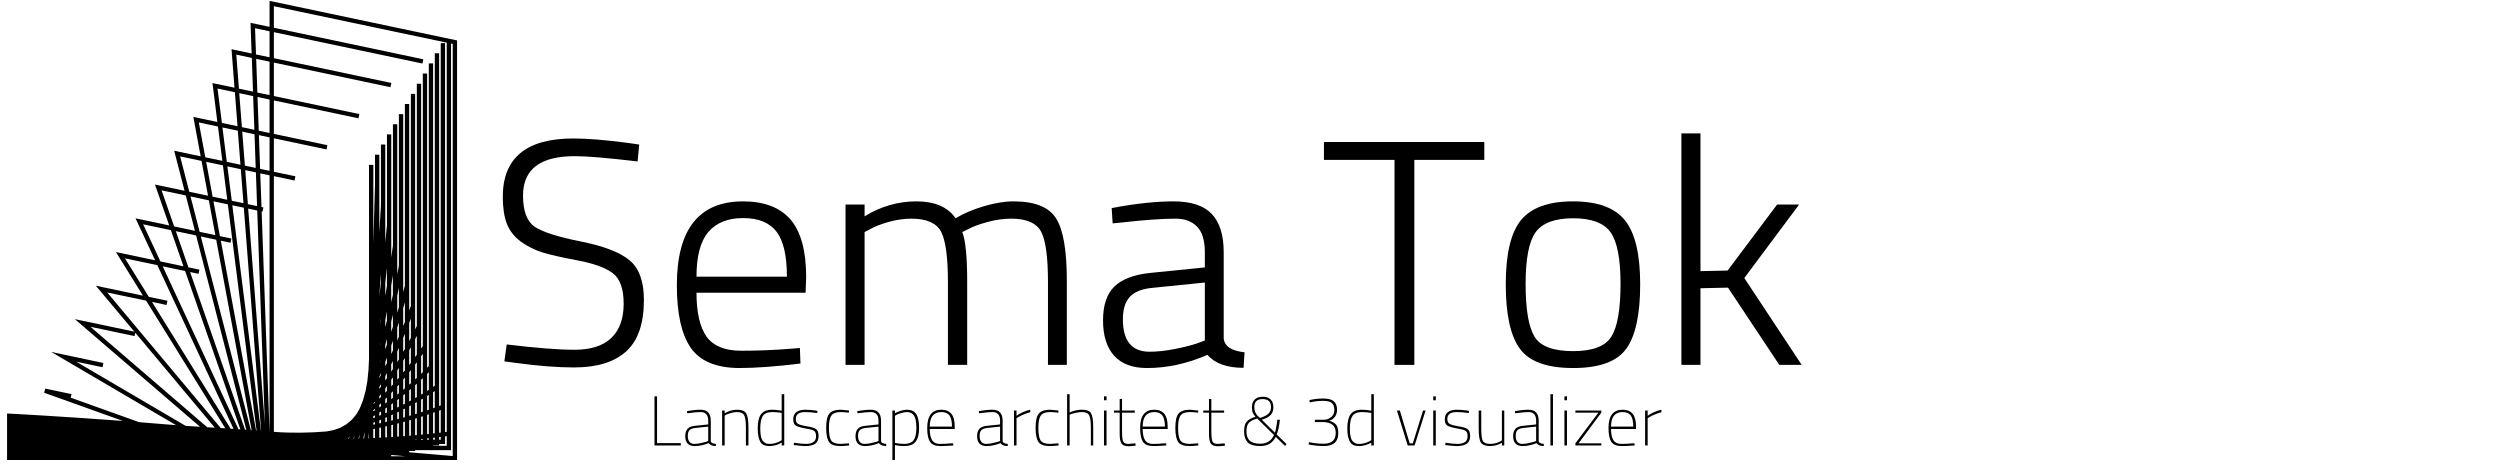
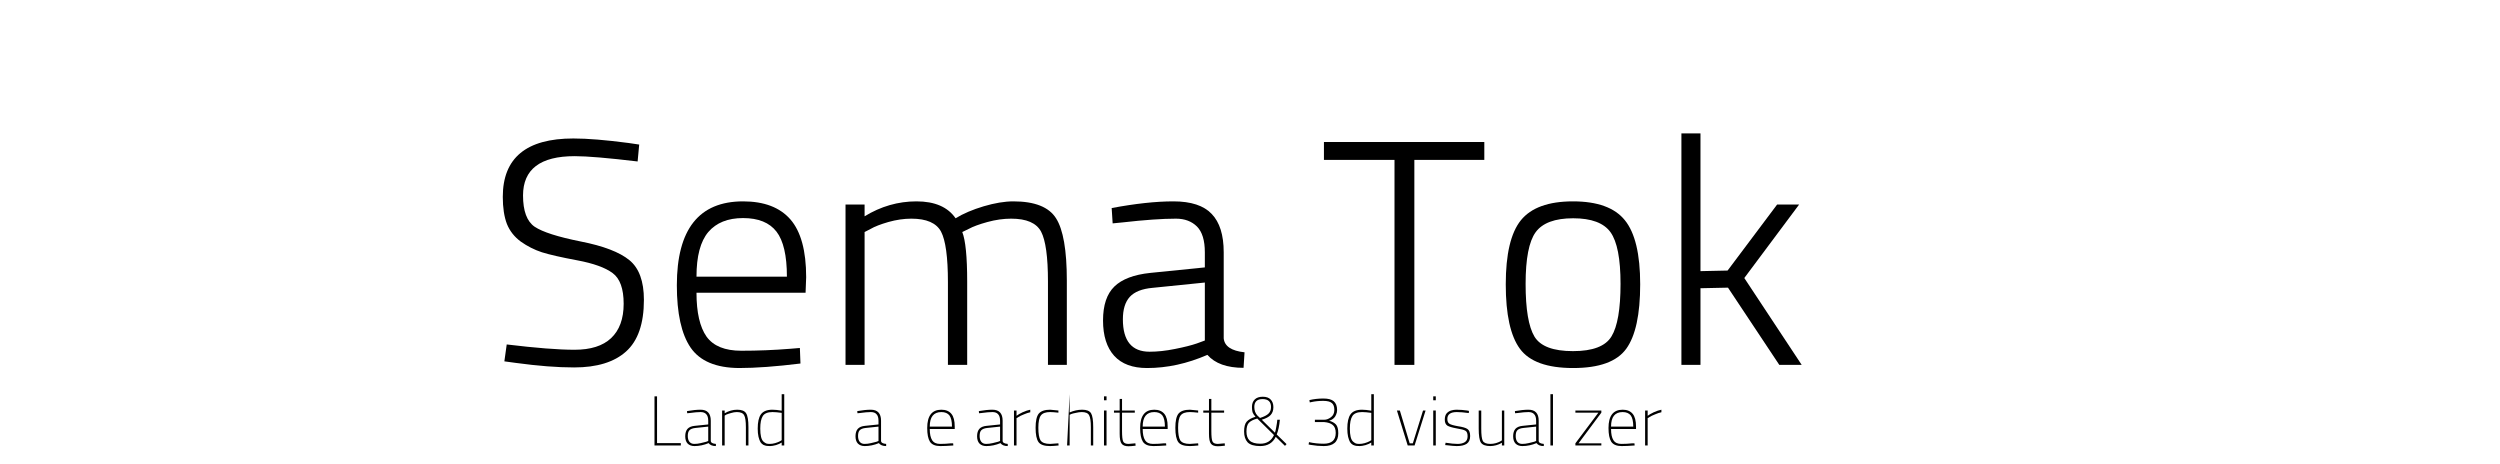
<svg xmlns="http://www.w3.org/2000/svg" width="264" viewBox="0 0 198.75 36.75" height="49" preserveAspectRatio="xMidYMid meet">
  <defs>
    <g />
    <clipPath id="25d075b5e4">
-       <path d="M 0.547 0 L 36.348 0 L 36.348 36.5 L 0.547 36.5 Z M 0.547 0 " clip-rule="nonzero" />
-     </clipPath>
+       </clipPath>
    <clipPath id="3ee9ae0372">
      <path d="M 70 32 L 74 32 L 74 36.5 L 70 36.5 Z M 70 32 " clip-rule="nonzero" />
    </clipPath>
  </defs>
  <g fill="#000000" fill-opacity="1">
    <g transform="translate(38.675, 28.939)">
      <g>
        <path d="M 7.016 -16.594 C 4.273 -16.594 2.906 -15.551 2.906 -13.469 C 2.906 -12.238 3.211 -11.41 3.828 -10.984 C 4.453 -10.566 5.672 -10.176 7.484 -9.812 C 9.297 -9.457 10.586 -8.961 11.359 -8.328 C 12.129 -7.703 12.516 -6.648 12.516 -5.172 C 12.516 -3.273 12.039 -1.906 11.094 -1.062 C 10.156 -0.219 8.781 0.203 6.969 0.203 C 5.633 0.203 4.094 0.082 2.344 -0.156 L 1.422 -0.281 L 1.609 -1.625 C 3.93 -1.344 5.727 -1.203 7 -1.203 C 8.281 -1.203 9.25 -1.508 9.906 -2.125 C 10.57 -2.75 10.906 -3.66 10.906 -4.859 C 10.906 -6.055 10.613 -6.867 10.031 -7.297 C 9.445 -7.734 8.508 -8.07 7.219 -8.312 C 5.938 -8.551 5 -8.766 4.406 -8.953 C 3.812 -9.148 3.254 -9.43 2.734 -9.797 C 2.223 -10.172 1.852 -10.641 1.625 -11.203 C 1.406 -11.773 1.297 -12.492 1.297 -13.359 C 1.297 -16.453 3.164 -18 6.906 -18 C 8.031 -18 9.492 -17.879 11.297 -17.641 L 12.141 -17.516 L 12.016 -16.172 C 9.66 -16.453 7.992 -16.594 7.016 -16.594 Z M 7.016 -16.594 " />
      </g>
    </g>
  </g>
  <g fill="#000000" fill-opacity="1">
    <g transform="translate(52.465, 28.939)">
      <g>
        <path d="M 10.359 -1.281 L 11.125 -1.344 L 11.172 -0.109 C 9.242 0.129 7.617 0.25 6.297 0.25 C 4.461 0.238 3.176 -0.301 2.438 -1.375 C 1.707 -2.445 1.344 -4.098 1.344 -6.328 C 1.344 -10.773 3.098 -13 6.609 -13 C 8.285 -13 9.539 -12.52 10.375 -11.562 C 11.207 -10.602 11.625 -9.07 11.625 -6.969 L 11.578 -5.734 L 2.906 -5.734 C 2.906 -4.172 3.172 -3.008 3.703 -2.25 C 4.242 -1.5 5.164 -1.125 6.469 -1.125 C 7.77 -1.125 9.066 -1.176 10.359 -1.281 Z M 2.906 -7.016 L 10.094 -7.016 C 10.094 -8.691 9.816 -9.883 9.266 -10.594 C 8.711 -11.312 7.828 -11.672 6.609 -11.672 C 5.398 -11.672 4.477 -11.301 3.844 -10.562 C 3.219 -9.82 2.906 -8.641 2.906 -7.016 Z M 2.906 -7.016 " />
      </g>
    </g>
  </g>
  <g fill="#000000" fill-opacity="1">
    <g transform="translate(65.313, 28.939)">
      <g>
        <path d="M 3.422 0 L 1.906 0 L 1.906 -12.75 L 3.422 -12.75 L 3.422 -11.812 C 4.711 -12.602 6.086 -13 7.547 -13 C 9.004 -13 10.039 -12.551 10.656 -11.656 C 11.27 -12.031 12.016 -12.348 12.891 -12.609 C 13.766 -12.867 14.551 -13 15.25 -13 C 16.945 -13 18.078 -12.551 18.641 -11.656 C 19.211 -10.77 19.5 -9.117 19.5 -6.703 L 19.5 0 L 18 0 L 18 -6.625 C 18 -8.582 17.816 -9.906 17.453 -10.594 C 17.086 -11.281 16.297 -11.625 15.078 -11.625 C 14.461 -11.625 13.832 -11.535 13.188 -11.359 C 12.539 -11.18 12.047 -11 11.703 -10.812 L 11.188 -10.562 C 11.445 -9.914 11.578 -8.602 11.578 -6.625 L 11.578 0 L 10.047 0 L 10.047 -6.578 C 10.047 -8.566 9.863 -9.906 9.5 -10.594 C 9.133 -11.281 8.348 -11.625 7.141 -11.625 C 6.547 -11.625 5.938 -11.535 5.312 -11.359 C 4.695 -11.18 4.227 -11 3.906 -10.812 L 3.422 -10.562 Z M 3.422 0 " />
      </g>
    </g>
  </g>
  <g fill="#000000" fill-opacity="1">
    <g transform="translate(86.597, 28.939)">
      <g>
        <path d="M 10.688 -8.953 L 10.688 -2.109 C 10.75 -1.484 11.301 -1.113 12.344 -1 L 12.266 0.234 C 10.953 0.234 9.992 -0.109 9.391 -0.797 C 7.785 -0.098 6.188 0.25 4.594 0.25 C 3.445 0.25 2.578 -0.07 1.984 -0.719 C 1.391 -1.375 1.094 -2.312 1.094 -3.531 C 1.094 -4.75 1.395 -5.648 2 -6.234 C 2.602 -6.816 3.551 -7.176 4.844 -7.312 L 9.188 -7.75 L 9.188 -8.953 C 9.188 -9.898 8.977 -10.582 8.562 -11 C 8.145 -11.414 7.586 -11.625 6.891 -11.625 C 5.797 -11.625 4.383 -11.523 2.656 -11.328 L 1.859 -11.25 L 1.781 -12.469 C 3.656 -12.82 5.289 -13 6.688 -13 C 8.094 -13 9.109 -12.664 9.734 -12 C 10.367 -11.344 10.688 -10.328 10.688 -8.953 Z M 2.672 -3.625 C 2.672 -1.906 3.379 -1.047 4.797 -1.047 C 5.41 -1.047 6.082 -1.117 6.812 -1.266 C 7.539 -1.41 8.117 -1.555 8.547 -1.703 L 9.188 -1.938 L 9.188 -6.547 L 5.031 -6.125 C 4.195 -6.051 3.594 -5.812 3.219 -5.406 C 2.852 -5 2.672 -4.406 2.672 -3.625 Z M 2.672 -3.625 " />
      </g>
    </g>
  </g>
  <g fill="#000000" fill-opacity="1">
    <g transform="translate(99.317, 28.939)">
      <g />
    </g>
  </g>
  <g fill="#000000" fill-opacity="1">
    <g transform="translate(104.925, 28.939)">
      <g>
        <path d="M 0.328 -16.297 L 0.328 -17.719 L 13.078 -17.719 L 13.078 -16.297 L 7.516 -16.297 L 7.516 0 L 5.938 0 L 5.938 -16.297 Z M 0.328 -16.297 " />
      </g>
    </g>
  </g>
  <g fill="#000000" fill-opacity="1">
    <g transform="translate(118.333, 28.939)">
      <g>
        <path d="M 1.375 -6.406 C 1.375 -8.801 1.773 -10.5 2.578 -11.5 C 3.391 -12.5 4.77 -13 6.719 -13 C 8.664 -13 10.039 -12.5 10.844 -11.5 C 11.656 -10.5 12.062 -8.801 12.062 -6.406 C 12.062 -4.008 11.691 -2.301 10.953 -1.281 C 10.211 -0.258 8.805 0.25 6.734 0.25 C 4.66 0.25 3.25 -0.258 2.5 -1.281 C 1.75 -2.301 1.375 -4.008 1.375 -6.406 Z M 2.953 -6.438 C 2.953 -4.426 3.188 -3.031 3.656 -2.25 C 4.125 -1.477 5.145 -1.094 6.719 -1.094 C 8.289 -1.094 9.312 -1.484 9.781 -2.266 C 10.258 -3.047 10.5 -4.438 10.5 -6.438 C 10.5 -8.438 10.234 -9.805 9.703 -10.547 C 9.172 -11.285 8.18 -11.656 6.734 -11.656 C 5.285 -11.656 4.289 -11.285 3.75 -10.547 C 3.219 -9.816 2.953 -8.445 2.953 -6.438 Z M 2.953 -6.438 " />
      </g>
    </g>
  </g>
  <g fill="#000000" fill-opacity="1">
    <g transform="translate(131.766, 28.939)">
      <g>
        <path d="M 3.422 0 L 1.906 0 L 1.906 -18.406 L 3.422 -18.406 L 3.422 -7.453 L 5.578 -7.5 L 9.516 -12.75 L 11.266 -12.75 L 6.906 -6.906 L 11.469 0 L 9.688 0 L 5.609 -6.141 L 3.422 -6.094 Z M 3.422 0 " />
      </g>
    </g>
  </g>
  <g clip-path="url(#25d075b5e4)">
    <path fill="#000000" d="M 21.43 0 L 21.43 2.066 L 19.918 1.746 L 20.004 4.184 L 18.406 3.844 L 18.641 6.902 L 16.891 6.535 L 17.281 9.629 L 15.371 9.227 L 15.953 12.359 L 13.848 11.914 L 14.672 15.098 L 12.32 14.602 L 13.453 17.852 L 10.777 17.289 L 12.332 20.625 L 9.219 19.969 L 11.363 23.434 L 7.621 22.645 L 10.68 26.297 L 5.949 25.301 L 15.902 33.859 C 15.508 33.832 15.125 33.809 14.758 33.785 L 6.059 28.684 L 8.148 29.125 L 8.219 28.789 L 4.074 27.91 L 13.996 33.73 C 13.551 33.699 13.137 33.664 12.773 33.633 C 12.219 33.586 11.645 33.539 11.059 33.492 L 5.625 31.547 L 5.684 31.262 L 3.602 30.824 L 3.508 31.152 L 9.77 33.395 C 5.27 33.055 0.723 32.805 0.562 32.805 L 0.562 36.547 L 36.336 36.547 L 36.336 3.145 Z M 35.992 36.188 C 35.5 36.148 34.266 36.039 32.531 35.887 L 32.531 35.781 L 33.004 35.781 L 33.004 35.715 L 35.859 35.715 L 35.859 3.395 L 35.992 3.422 Z M 14.98 21.184 L 13.98 18.309 L 15.59 18.648 L 19.582 34.094 C 19.547 34.094 19.516 34.09 19.48 34.09 L 15.113 21.559 L 15.781 21.699 L 15.855 21.367 Z M 21.43 7.844 L 21.43 10.504 L 20.57 10.32 L 20.473 7.641 Z M 20.461 7.289 L 20.367 4.609 L 21.43 4.832 L 21.43 7.492 Z M 30.285 22.398 C 30.242 22.762 30.199 23.137 30.152 23.52 L 30.152 23.492 C 30.199 22.875 30.242 22.273 30.285 21.691 Z M 30.758 22.66 C 30.715 22.922 30.672 23.188 30.629 23.457 L 30.629 22.418 C 30.676 22.008 30.719 21.617 30.758 21.242 Z M 31.234 23.375 C 31.191 23.566 31.148 23.762 31.102 23.961 L 31.102 22.637 C 31.148 22.348 31.195 22.07 31.234 21.812 Z M 31.711 24.355 C 31.672 24.496 31.625 24.645 31.582 24.797 L 31.582 23.426 C 31.625 23.207 31.672 23.004 31.711 22.812 Z M 32.188 25.527 C 32.145 25.633 32.102 25.742 32.055 25.859 L 32.055 24.422 C 32.102 24.258 32.145 24.109 32.188 23.965 Z M 32.664 26.797 C 32.621 26.879 32.578 26.961 32.531 27.047 L 32.531 25.605 C 32.578 25.484 32.621 25.367 32.664 25.262 Z M 33.137 28.133 C 33.098 28.191 33.051 28.254 33.004 28.316 L 33.004 26.891 C 33.055 26.801 33.098 26.715 33.137 26.633 Z M 34.09 30.922 C 34.047 30.949 34.004 30.977 33.957 31.008 L 33.957 29.656 C 34.004 29.609 34.047 29.562 34.09 29.523 Z M 34.562 32.34 C 34.52 32.355 34.48 32.371 34.43 32.387 L 34.43 31.105 C 34.48 31.074 34.523 31.043 34.562 31.016 Z M 35.039 34.32 C 35 34.324 34.953 34.332 34.91 34.336 L 34.91 32.578 C 34.957 32.559 35 32.543 35.039 32.527 Z M 20.449 16.668 L 21.055 33.605 L 19.73 16.516 Z M 19.707 16.16 L 19.496 13.457 L 20.344 13.633 L 20.438 16.316 Z M 28.496 34.797 C 28.535 34.691 28.578 34.574 28.617 34.445 C 28.59 34.574 28.566 34.691 28.543 34.797 C 28.531 34.797 28.512 34.797 28.496 34.797 Z M 28.129 34.809 C 28.117 34.809 28.105 34.809 28.09 34.812 C 28.133 34.73 28.176 34.645 28.223 34.555 C 28.191 34.645 28.16 34.73 28.129 34.809 Z M 28.887 34.785 C 28.922 34.613 28.961 34.426 29 34.223 C 28.98 34.426 28.965 34.613 28.949 34.785 C 28.926 34.785 28.906 34.785 28.887 34.785 Z M 27.711 34.82 C 27.695 34.82 27.68 34.82 27.664 34.82 C 27.719 34.75 27.777 34.672 27.832 34.594 C 27.789 34.672 27.75 34.746 27.711 34.82 Z M 29.289 34.77 C 29.305 34.629 29.316 34.477 29.332 34.309 L 29.332 34.77 C 29.32 34.77 29.305 34.77 29.289 34.77 Z M 27.242 34.828 C 27.238 34.828 27.234 34.828 27.234 34.828 C 27.246 34.812 27.262 34.801 27.277 34.789 C 27.266 34.801 27.254 34.812 27.242 34.828 Z M 30.152 34.73 L 30.152 33.945 C 30.195 33.934 30.238 33.926 30.285 33.918 L 30.285 34.723 C 30.242 34.727 30.195 34.73 30.152 34.73 Z M 29.809 34.746 C 29.766 34.75 29.723 34.75 29.676 34.754 L 29.676 34.043 C 29.723 34.035 29.766 34.027 29.809 34.016 Z M 29.676 33.695 L 29.676 33.539 C 29.723 33.523 29.766 33.504 29.809 33.488 L 29.809 33.668 C 29.766 33.676 29.723 33.688 29.676 33.695 Z M 31.105 34.676 L 31.105 33.727 C 31.148 33.719 31.191 33.707 31.238 33.695 L 31.238 34.668 C 31.191 34.668 31.148 34.672 31.105 34.676 Z M 30.758 34.695 C 30.715 34.699 30.672 34.703 30.629 34.707 L 30.629 33.84 C 30.672 33.828 30.715 33.82 30.758 33.809 Z M 30.629 33.488 L 30.629 33.152 C 30.672 33.133 30.715 33.113 30.758 33.094 L 30.758 33.461 C 30.715 33.469 30.672 33.48 30.629 33.488 Z M 30.285 33.566 C 30.242 33.578 30.195 33.586 30.152 33.594 L 30.152 33.352 C 30.195 33.332 30.238 33.316 30.285 33.297 Z M 30.152 32.98 L 30.152 32.727 C 30.195 32.703 30.242 32.672 30.285 32.645 L 30.285 32.926 C 30.242 32.945 30.195 32.965 30.152 32.98 Z M 29.809 33.121 C 29.766 33.141 29.723 33.156 29.676 33.172 L 29.676 33.023 C 29.723 33 29.766 32.973 29.809 32.945 Z M 29.676 32.625 L 29.676 32.543 C 29.723 32.504 29.766 32.465 29.809 32.426 L 29.809 32.547 C 29.766 32.574 29.723 32.598 29.676 32.625 Z M 32.531 34.57 L 32.531 33.352 C 32.574 33.34 32.617 33.328 32.664 33.316 L 32.664 34.562 C 32.617 34.562 32.574 34.566 32.531 34.57 Z M 32.188 34.602 C 32.141 34.602 32.102 34.605 32.055 34.609 L 32.055 33.484 C 32.102 33.473 32.145 33.461 32.188 33.449 Z M 31.711 34.633 C 31.668 34.637 31.625 34.641 31.582 34.645 L 31.582 33.609 C 31.625 33.598 31.668 33.586 31.711 33.574 Z M 31.582 33.258 L 31.582 32.715 C 31.621 32.695 31.668 32.676 31.711 32.652 L 31.711 33.223 C 31.668 33.234 31.621 33.246 31.582 33.258 Z M 31.234 33.344 C 31.191 33.355 31.148 33.367 31.102 33.375 L 31.102 32.938 C 31.148 32.918 31.191 32.898 31.234 32.879 Z M 31.105 32.562 L 31.105 32.082 C 31.148 32.051 31.191 32.02 31.238 31.984 L 31.238 32.504 C 31.191 32.523 31.148 32.543 31.105 32.562 Z M 30.758 32.723 C 30.715 32.742 30.672 32.758 30.629 32.781 L 30.629 32.414 C 30.672 32.387 30.715 32.355 30.758 32.324 Z M 30.629 32.004 L 30.629 31.66 C 30.672 31.613 30.715 31.57 30.758 31.527 L 30.758 31.91 C 30.715 31.941 30.676 31.973 30.629 32.004 Z M 30.285 32.238 C 30.242 32.266 30.195 32.297 30.152 32.324 L 30.152 32.117 C 30.195 32.074 30.238 32.035 30.285 31.996 Z M 30.285 31.492 C 30.242 31.535 30.195 31.574 30.152 31.617 L 30.152 31.441 C 30.195 31.383 30.238 31.328 30.285 31.27 Z M 29.809 31.941 C 29.766 31.98 29.723 32.02 29.676 32.059 L 29.676 32.031 C 29.723 31.977 29.766 31.926 29.809 31.871 Z M 33.48 34.887 L 33.48 34.832 C 33.527 34.828 33.566 34.824 33.613 34.82 L 33.613 34.891 L 33.48 34.891 Z M 33.137 34.887 L 33.004 34.887 L 33.004 34.875 C 33.051 34.871 33.094 34.863 33.137 34.863 Z M 33.004 34.531 L 33.004 33.211 C 33.051 33.199 33.094 33.184 33.137 33.172 L 33.137 34.52 C 33.094 34.523 33.051 34.527 33.004 34.531 Z M 33.004 32.855 L 33.004 31.973 C 33.051 31.945 33.094 31.922 33.137 31.898 L 33.137 32.816 C 33.094 32.828 33.051 32.844 33.004 32.855 Z M 32.664 32.957 C 32.621 32.969 32.574 32.984 32.531 32.996 L 32.531 32.23 C 32.574 32.207 32.617 32.184 32.664 32.16 Z M 32.188 33.094 C 32.145 33.105 32.102 33.117 32.055 33.129 L 32.055 32.48 C 32.102 32.457 32.141 32.434 32.188 32.414 Z M 32.055 32.098 L 32.055 31.359 C 32.102 31.324 32.141 31.289 32.188 31.25 L 32.188 32.027 C 32.141 32.051 32.102 32.074 32.055 32.098 Z M 31.711 32.27 C 31.668 32.293 31.625 32.316 31.582 32.336 L 31.582 31.73 C 31.625 31.695 31.668 31.664 31.711 31.629 Z M 31.582 31.301 L 31.582 30.656 C 31.625 30.605 31.668 30.559 31.711 30.508 L 31.711 31.195 C 31.668 31.23 31.621 31.266 31.582 31.301 Z M 31.234 31.562 C 31.191 31.594 31.148 31.629 31.102 31.66 L 31.102 31.176 C 31.148 31.129 31.191 31.082 31.234 31.035 Z M 31.105 30.645 L 31.105 30.121 C 31.148 30.055 31.191 29.992 31.238 29.926 L 31.238 30.5 C 31.191 30.551 31.148 30.598 31.105 30.645 Z M 30.758 31.012 C 30.715 31.059 30.672 31.102 30.629 31.148 L 30.629 30.805 C 30.672 30.742 30.715 30.684 30.758 30.621 Z M 30.629 30.184 L 30.629 29.84 C 30.672 29.754 30.715 29.672 30.758 29.586 L 30.758 29.992 C 30.715 30.055 30.672 30.117 30.629 30.184 Z M 30.285 30.668 C 30.242 30.727 30.195 30.785 30.152 30.844 L 30.152 30.711 C 30.195 30.633 30.238 30.555 30.285 30.477 Z M 30.152 29.984 L 30.152 29.906 C 30.195 29.797 30.238 29.691 30.285 29.586 L 30.285 29.738 C 30.242 29.82 30.195 29.902 30.152 29.984 Z M 34.434 34.887 L 34.434 34.734 C 34.477 34.73 34.523 34.723 34.566 34.719 L 34.566 34.891 L 34.434 34.891 Z M 34.09 34.887 L 33.957 34.887 L 33.957 34.785 C 34 34.777 34.047 34.773 34.09 34.77 Z M 33.957 34.441 L 33.957 32.91 C 34 32.898 34.047 32.883 34.09 32.867 L 34.09 34.426 C 34.047 34.43 34 34.438 33.957 34.441 Z M 33.613 34.473 C 33.57 34.477 33.527 34.484 33.48 34.484 L 33.48 33.066 C 33.527 33.051 33.566 33.039 33.613 33.023 Z M 33.48 32.707 L 33.48 31.699 C 33.527 31.672 33.57 31.645 33.613 31.621 L 33.613 32.664 C 33.57 32.68 33.527 32.691 33.48 32.707 Z M 33.48 31.301 L 33.48 30.117 C 33.527 30.074 33.57 30.031 33.613 29.992 L 33.613 31.223 C 33.57 31.246 33.527 31.273 33.48 31.301 Z M 33.137 31.504 C 33.094 31.527 33.051 31.555 33.004 31.578 L 33.004 30.555 C 33.051 30.512 33.094 30.473 33.137 30.434 Z M 32.664 31.773 C 32.621 31.797 32.574 31.82 32.531 31.844 L 32.531 30.965 C 32.574 30.93 32.621 30.891 32.664 30.855 Z M 32.531 30.516 L 32.531 29.527 C 32.574 29.469 32.621 29.414 32.664 29.359 L 32.664 30.402 C 32.621 30.438 32.574 30.477 32.531 30.516 Z M 32.188 30.809 C 32.141 30.844 32.102 30.883 32.055 30.918 L 32.055 30.109 C 32.102 30.055 32.145 30.004 32.188 29.949 Z M 32.055 29.547 L 32.055 28.613 C 32.102 28.539 32.145 28.465 32.188 28.391 L 32.188 29.387 C 32.145 29.441 32.102 29.492 32.055 29.547 Z M 31.711 29.961 C 31.668 30.012 31.625 30.062 31.582 30.113 L 31.582 29.391 C 31.625 29.324 31.668 29.25 31.711 29.18 Z M 31.582 28.715 L 31.582 27.879 C 31.625 27.781 31.668 27.684 31.711 27.586 L 31.711 28.496 C 31.668 28.566 31.625 28.641 31.582 28.715 Z M 31.234 29.27 C 31.191 29.336 31.148 29.402 31.102 29.473 L 31.102 28.895 C 31.148 28.805 31.191 28.715 31.234 28.621 Z M 31.105 28.07 L 31.105 27.398 C 31.148 27.273 31.195 27.145 31.238 27.02 L 31.238 27.785 C 31.191 27.879 31.148 27.973 31.105 28.07 Z M 30.758 28.797 C 30.715 28.887 30.672 28.977 30.629 29.062 L 30.629 28.707 C 30.672 28.59 30.715 28.473 30.758 28.359 Z M 30.629 27.699 L 30.629 27.363 C 30.672 27.199 30.715 27.031 30.758 26.867 L 30.758 27.328 C 30.715 27.449 30.672 27.574 30.629 27.699 Z M 30.285 28.637 C 30.266 28.688 30.246 28.738 30.227 28.789 C 30.246 28.723 30.266 28.656 30.285 28.594 Z M 30.238 27.438 C 30.254 27.359 30.27 27.281 30.285 27.203 L 30.285 27.266 C 30.27 27.32 30.254 27.379 30.238 27.438 Z M 20.758 34.184 C 20.754 34.184 20.75 34.184 20.746 34.18 L 18.469 16.25 L 19.383 16.441 Z M 34.434 35.34 L 34.91 35.34 L 34.91 35.23 L 35.383 35.23 L 35.383 34.621 C 35.434 34.613 35.477 34.609 35.516 34.605 L 35.516 35.371 L 34.434 35.371 Z M 35.039 34.887 L 34.91 34.887 L 34.91 34.68 C 34.953 34.676 34.996 34.668 35.039 34.664 Z M 34.562 34.375 C 34.52 34.379 34.477 34.387 34.43 34.391 L 34.43 32.75 C 34.477 32.734 34.52 32.719 34.562 32.703 Z M 34.09 32.508 C 34.047 32.523 34.004 32.535 33.957 32.551 L 33.957 31.41 C 34 31.383 34.047 31.352 34.09 31.328 Z M 33.613 29.516 C 33.57 29.555 33.527 29.598 33.48 29.645 L 33.48 28.25 C 33.527 28.184 33.57 28.121 33.613 28.062 Z M 33.137 29.969 C 33.094 30.008 33.051 30.051 33.004 30.09 L 33.004 28.91 C 33.051 28.848 33.094 28.789 33.137 28.734 Z M 32.664 28.781 C 32.621 28.836 32.574 28.891 32.531 28.953 L 32.531 27.781 C 32.574 27.699 32.621 27.621 32.664 27.543 Z M 32.188 27.676 C 32.145 27.75 32.102 27.828 32.055 27.906 L 32.055 26.785 C 32.102 26.676 32.145 26.57 32.188 26.469 Z M 31.711 26.695 C 31.668 26.797 31.625 26.898 31.582 27.004 L 31.582 25.973 C 31.625 25.832 31.668 25.695 31.711 25.559 Z M 31.234 25.902 C 31.191 26.035 31.148 26.168 31.102 26.309 L 31.102 25.5 C 31.148 25.312 31.191 25.129 31.234 24.949 Z M 30.758 25.418 C 30.715 25.594 30.672 25.77 30.629 25.945 L 30.629 25.406 C 30.672 25.16 30.715 24.914 30.758 24.676 Z M 30.285 25.402 C 30.266 25.516 30.242 25.625 30.223 25.738 C 30.242 25.578 30.266 25.418 30.285 25.258 Z M 21.43 34.234 C 21.426 34.234 21.426 34.234 21.426 34.234 L 20.801 16.742 L 20.871 16.758 L 20.941 16.422 L 20.789 16.391 L 20.691 13.711 L 21.43 13.867 Z M 20.68 13.355 L 20.582 10.672 L 21.43 10.852 L 21.43 13.512 Z M 20.223 10.25 L 19.23 10.039 L 19.02 7.336 L 20.125 7.57 Z M 20.234 10.602 L 20.328 13.281 L 19.469 13.098 L 19.258 10.395 Z M 19.117 13.027 L 18.031 12.797 L 17.684 10.062 L 18.906 10.32 Z M 19.145 13.383 L 19.355 16.086 L 18.426 15.891 L 18.078 13.156 Z M 18.066 15.812 L 16.902 15.566 L 16.391 12.797 L 17.723 13.078 Z M 18.113 16.176 L 20.395 34.156 C 20.383 34.156 20.371 34.152 20.359 34.152 L 17.555 19.066 L 18.324 19.23 L 18.395 18.895 L 17.484 18.703 L 16.969 15.934 Z M 17.121 18.625 L 15.871 18.363 L 15.145 15.547 L 16.605 15.859 Z M 17.188 18.988 L 20.004 34.125 C 19.984 34.125 19.965 34.121 19.941 34.121 L 15.965 18.73 Z M 19.109 34.062 C 19.059 34.062 19.008 34.059 18.957 34.055 L 12.934 21.102 L 14.719 21.477 Z M 31.105 36.105 L 31.137 36.105 C 31.523 36.141 31.895 36.172 32.242 36.203 L 31.102 36.203 L 31.102 36.105 Z M 21.773 0.422 L 35.516 3.32 L 35.516 34.262 C 35.477 34.266 35.434 34.27 35.383 34.277 L 35.383 3.359 L 35.039 3.359 L 35.039 32.16 C 35.008 32.176 34.961 32.191 34.91 32.211 L 34.91 4.164 L 34.566 4.164 L 34.566 30.602 C 34.531 30.621 34.488 30.656 34.434 30.691 L 34.434 4.973 L 34.09 4.973 L 34.09 29.023 C 34.059 29.059 34.016 29.102 33.957 29.164 L 33.957 5.777 L 33.613 5.777 L 33.613 27.441 C 33.586 27.48 33.543 27.547 33.48 27.641 L 33.48 6.586 L 33.137 6.586 L 33.137 25.848 C 33.117 25.895 33.07 25.988 33.004 26.121 L 33.004 7.391 L 32.664 7.391 L 32.664 24.25 C 32.645 24.301 32.602 24.426 32.531 24.617 L 32.531 8.199 L 32.188 8.199 L 32.188 22.656 C 32.172 22.711 32.129 22.883 32.055 23.145 L 32.055 9.004 L 31.711 9.004 L 31.711 21.051 C 31.672 21.262 31.629 21.492 31.582 21.73 L 31.582 9.809 L 31.238 9.809 L 31.238 19.449 C 31.195 19.758 31.152 20.078 31.105 20.402 L 31.105 10.617 L 30.762 10.617 L 30.762 17.848 C 30.758 17.902 30.711 18.398 30.629 19.199 L 30.629 11.422 L 30.285 11.422 L 30.285 16.246 C 30.281 16.293 30.238 17.129 30.156 18.426 L 30.156 12.23 L 29.812 12.23 L 29.812 14.641 C 29.773 16.082 29.73 17.656 29.68 19.273 L 29.68 13.035 L 29.336 13.035 L 29.336 28.48 C 29.32 28.781 29.309 29.074 29.293 29.367 C 29.262 29.672 29.234 29.965 29.203 30.242 C 29.156 30.504 29.113 30.75 29.07 30.984 C 28.996 31.254 28.926 31.516 28.852 31.77 C 28.77 31.992 28.68 32.207 28.594 32.414 C 28.512 32.559 28.434 32.699 28.352 32.836 C 28.23 32.988 28.113 33.141 27.988 33.281 C 27.844 33.414 27.695 33.539 27.543 33.66 C 27.379 33.758 27.215 33.852 27.047 33.938 C 26.871 34.004 26.691 34.066 26.512 34.125 C 26.328 34.164 26.148 34.199 25.961 34.23 C 24.621 34.344 23.207 34.371 21.773 34.262 L 21.773 13.934 L 23.414 14.281 L 23.484 13.945 L 21.773 13.586 L 21.773 10.926 L 25.957 11.809 L 26.027 11.473 L 21.773 10.574 L 21.773 7.914 L 28.496 9.336 L 28.57 9 L 21.773 7.566 L 21.773 4.906 L 31.039 6.863 L 31.113 6.527 L 21.773 4.555 L 21.773 2.488 L 33.582 4.98 L 33.656 4.645 L 21.773 2.137 Z M 20.277 2.176 L 21.43 2.418 L 21.43 4.484 L 20.352 4.258 Z M 18.785 4.273 L 20.02 4.535 L 20.113 7.215 L 18.996 6.98 Z M 17.293 6.969 L 18.672 7.262 L 18.883 9.965 L 17.641 9.703 Z M 15.805 9.664 L 17.328 9.988 L 17.676 12.719 L 16.32 12.434 Z M 14.32 12.363 L 16.023 12.723 L 16.539 15.492 L 15.047 15.176 Z M 12.844 15.062 L 14.77 15.469 L 15.496 18.281 L 13.848 17.934 Z M 11.379 17.762 L 13.586 18.23 L 14.586 21.102 L 12.754 20.715 Z M 9.934 20.469 L 12.512 21.012 L 18.566 34.027 C 18.488 34.023 18.414 34.02 18.336 34.012 L 12.082 23.93 L 13.238 24.176 L 13.312 23.84 L 11.832 23.531 Z M 11.617 23.832 L 17.914 33.984 C 17.793 33.977 17.672 33.973 17.551 33.961 L 8.523 23.18 Z M 7.191 25.91 L 10.695 26.648 L 10.754 26.379 L 17.078 33.934 C 17.059 33.934 17.039 33.934 17.02 33.93 C 16.836 33.918 16.656 33.906 16.473 33.895 Z M 7.191 25.91 " fill-opacity="1" fill-rule="nonzero" />
  </g>
  <g fill="#000000" fill-opacity="1">
    <g transform="translate(51.516, 35.346)">
      <g>
        <path d="M 2.609 0 L 0.516 0 L 0.516 -3.906 L 0.719 -3.906 L 0.719 -0.188 L 2.609 -0.188 Z M 2.609 0 " />
      </g>
    </g>
  </g>
  <g fill="#000000" fill-opacity="1">
    <g transform="translate(54.21, 35.346)">
      <g>
        <path d="M 2.297 -1.969 L 2.297 -0.359 C 2.305 -0.223 2.441 -0.145 2.703 -0.125 L 2.703 0.047 C 2.43 0.047 2.238 -0.031 2.125 -0.188 C 1.75 -0.031 1.375 0.047 1 0.047 C 0.77 0.047 0.586 -0.02 0.453 -0.156 C 0.328 -0.289 0.266 -0.484 0.266 -0.734 C 0.266 -0.992 0.328 -1.191 0.453 -1.328 C 0.578 -1.461 0.77 -1.539 1.031 -1.562 L 2.094 -1.672 L 2.094 -1.969 C 2.094 -2.207 2.039 -2.379 1.938 -2.484 C 1.844 -2.598 1.691 -2.656 1.484 -2.656 C 1.266 -2.656 0.969 -2.629 0.594 -2.578 L 0.422 -2.562 L 0.406 -2.734 C 0.82 -2.805 1.18 -2.844 1.484 -2.844 C 2.023 -2.844 2.297 -2.551 2.297 -1.969 Z M 1.062 -1.391 C 0.844 -1.367 0.688 -1.305 0.594 -1.203 C 0.508 -1.109 0.469 -0.957 0.469 -0.75 C 0.469 -0.551 0.516 -0.395 0.609 -0.281 C 0.703 -0.176 0.828 -0.125 0.984 -0.125 C 1.148 -0.125 1.32 -0.145 1.5 -0.188 C 1.688 -0.227 1.832 -0.266 1.938 -0.297 L 2.094 -0.359 L 2.094 -1.5 Z M 1.062 -1.391 " />
      </g>
    </g>
  </g>
  <g fill="#000000" fill-opacity="1">
    <g transform="translate(56.97, 35.346)">
      <g>
        <path d="M 0.641 0 L 0.438 0 L 0.438 -2.781 L 0.641 -2.781 L 0.641 -2.562 C 0.961 -2.75 1.297 -2.844 1.641 -2.844 C 1.992 -2.844 2.227 -2.75 2.344 -2.562 C 2.469 -2.375 2.531 -2.004 2.531 -1.453 L 2.531 0 L 2.328 0 L 2.328 -1.438 C 2.328 -1.926 2.281 -2.25 2.188 -2.406 C 2.102 -2.57 1.91 -2.656 1.609 -2.656 C 1.461 -2.656 1.305 -2.629 1.141 -2.578 C 0.984 -2.535 0.859 -2.492 0.766 -2.453 L 0.641 -2.375 Z M 0.641 0 " />
      </g>
    </g>
  </g>
  <g fill="#000000" fill-opacity="1">
    <g transform="translate(59.91, 35.346)">
      <g>
        <path d="M 2.438 -4.078 L 2.438 0 L 2.234 0 L 2.234 -0.234 C 2.129 -0.16 1.977 -0.094 1.781 -0.031 C 1.594 0.02 1.438 0.047 1.312 0.047 C 1.188 0.047 1.094 0.039 1.031 0.031 C 0.969 0.02 0.883 -0.004 0.781 -0.047 C 0.688 -0.098 0.609 -0.172 0.547 -0.266 C 0.492 -0.359 0.441 -0.5 0.391 -0.688 C 0.348 -0.875 0.328 -1.094 0.328 -1.344 C 0.328 -1.852 0.41 -2.227 0.578 -2.469 C 0.754 -2.719 1.062 -2.844 1.5 -2.844 C 1.707 -2.844 1.953 -2.816 2.234 -2.766 L 2.234 -4.078 Z M 0.781 -0.312 C 0.863 -0.238 0.941 -0.188 1.016 -0.156 C 1.086 -0.133 1.18 -0.125 1.297 -0.125 C 1.422 -0.125 1.562 -0.145 1.719 -0.188 C 1.883 -0.238 2.016 -0.289 2.109 -0.344 L 2.234 -0.422 L 2.234 -2.594 C 1.941 -2.633 1.695 -2.656 1.5 -2.656 C 1.125 -2.656 0.867 -2.551 0.734 -2.344 C 0.598 -2.133 0.531 -1.801 0.531 -1.344 C 0.531 -0.812 0.613 -0.469 0.781 -0.312 Z M 0.781 -0.312 " />
      </g>
    </g>
  </g>
  <g fill="#000000" fill-opacity="1">
    <g transform="translate(62.782, 35.346)">
      <g>
-         <path d="M 1.234 -2.656 C 0.734 -2.656 0.484 -2.473 0.484 -2.109 C 0.484 -1.93 0.535 -1.805 0.641 -1.734 C 0.742 -1.66 0.973 -1.594 1.328 -1.531 C 1.691 -1.477 1.941 -1.406 2.078 -1.312 C 2.223 -1.219 2.297 -1.031 2.297 -0.75 C 2.297 -0.469 2.207 -0.266 2.031 -0.141 C 1.852 -0.016 1.586 0.047 1.234 0.047 C 1.047 0.047 0.797 0.023 0.484 -0.016 L 0.312 -0.031 L 0.344 -0.219 C 0.738 -0.156 1.055 -0.125 1.297 -0.125 C 1.535 -0.125 1.727 -0.172 1.875 -0.266 C 2.02 -0.359 2.094 -0.516 2.094 -0.734 C 2.094 -0.961 2.035 -1.109 1.922 -1.172 C 1.805 -1.242 1.57 -1.305 1.219 -1.359 C 0.875 -1.422 0.629 -1.492 0.484 -1.578 C 0.348 -1.672 0.281 -1.828 0.281 -2.047 C 0.281 -2.266 0.328 -2.43 0.422 -2.547 C 0.523 -2.66 0.645 -2.738 0.781 -2.781 C 0.914 -2.82 1.055 -2.844 1.203 -2.844 C 1.504 -2.844 1.785 -2.82 2.047 -2.781 L 2.203 -2.75 L 2.188 -2.578 C 1.812 -2.629 1.492 -2.656 1.234 -2.656 Z M 1.234 -2.656 " />
-       </g>
+         </g>
    </g>
  </g>
  <g fill="#000000" fill-opacity="1">
    <g transform="translate(65.353, 35.346)">
      <g>
-         <path d="M 1.484 -2.656 C 1.129 -2.656 0.883 -2.566 0.75 -2.391 C 0.613 -2.211 0.547 -1.883 0.547 -1.406 C 0.547 -0.938 0.602 -0.602 0.719 -0.406 C 0.844 -0.219 1.098 -0.125 1.484 -0.125 L 2.141 -0.172 L 2.156 0 C 1.844 0.031 1.617 0.047 1.484 0.047 C 1.023 0.047 0.719 -0.055 0.562 -0.266 C 0.406 -0.484 0.328 -0.863 0.328 -1.406 C 0.328 -1.945 0.41 -2.32 0.578 -2.531 C 0.754 -2.738 1.055 -2.844 1.484 -2.844 L 2.141 -2.781 L 2.141 -2.609 C 1.836 -2.641 1.617 -2.656 1.484 -2.656 Z M 1.484 -2.656 " />
-       </g>
+         </g>
    </g>
  </g>
  <g fill="#000000" fill-opacity="1">
    <g transform="translate(67.746, 35.346)">
      <g>
        <path d="M 2.297 -1.969 L 2.297 -0.359 C 2.305 -0.223 2.441 -0.145 2.703 -0.125 L 2.703 0.047 C 2.43 0.047 2.238 -0.031 2.125 -0.188 C 1.75 -0.031 1.375 0.047 1 0.047 C 0.77 0.047 0.586 -0.02 0.453 -0.156 C 0.328 -0.289 0.266 -0.484 0.266 -0.734 C 0.266 -0.992 0.328 -1.191 0.453 -1.328 C 0.578 -1.461 0.77 -1.539 1.031 -1.562 L 2.094 -1.672 L 2.094 -1.969 C 2.094 -2.207 2.039 -2.379 1.938 -2.484 C 1.844 -2.598 1.691 -2.656 1.484 -2.656 C 1.266 -2.656 0.969 -2.629 0.594 -2.578 L 0.422 -2.562 L 0.406 -2.734 C 0.82 -2.805 1.18 -2.844 1.484 -2.844 C 2.023 -2.844 2.297 -2.551 2.297 -1.969 Z M 1.062 -1.391 C 0.844 -1.367 0.688 -1.305 0.594 -1.203 C 0.508 -1.109 0.469 -0.957 0.469 -0.75 C 0.469 -0.551 0.516 -0.395 0.609 -0.281 C 0.703 -0.176 0.828 -0.125 0.984 -0.125 C 1.148 -0.125 1.32 -0.145 1.5 -0.188 C 1.688 -0.227 1.832 -0.266 1.938 -0.297 L 2.094 -0.359 L 2.094 -1.5 Z M 1.062 -1.391 " />
      </g>
    </g>
  </g>
  <g clip-path="url(#3ee9ae0372)">
    <g fill="#000000" fill-opacity="1">
      <g transform="translate(70.507, 35.346)">
        <g>
-           <path d="M 0.438 1.281 L 0.438 -2.781 L 0.641 -2.781 L 0.641 -2.562 C 0.742 -2.625 0.891 -2.688 1.078 -2.75 C 1.273 -2.812 1.445 -2.844 1.594 -2.844 C 1.938 -2.844 2.18 -2.727 2.328 -2.5 C 2.484 -2.27 2.562 -1.906 2.562 -1.406 C 2.562 -0.906 2.469 -0.535 2.281 -0.297 C 2.102 -0.066 1.801 0.047 1.375 0.047 C 1.125 0.047 0.879 0.02 0.641 -0.031 L 0.641 1.281 Z M 1.594 -2.656 C 1.457 -2.656 1.305 -2.629 1.141 -2.578 C 0.984 -2.535 0.859 -2.488 0.766 -2.438 L 0.641 -2.359 L 0.641 -0.203 C 0.922 -0.148 1.164 -0.125 1.375 -0.125 C 1.727 -0.125 1.977 -0.223 2.125 -0.422 C 2.27 -0.617 2.344 -0.945 2.344 -1.406 C 2.344 -1.863 2.281 -2.188 2.156 -2.375 C 2.031 -2.562 1.844 -2.656 1.594 -2.656 Z M 1.594 -2.656 " />
+           </g>
+       </g>
+     </g>
+   </g>
+   <g fill="#000000" fill-opacity="1">
+     <g transform="translate(73.385, 35.346)">
+       <g>
+         <path d="M 2.219 -0.172 L 2.391 -0.172 L 2.406 0 C 1.988 0.031 1.645 0.047 1.375 0.047 C 0.977 0.047 0.703 -0.066 0.547 -0.297 C 0.398 -0.535 0.328 -0.898 0.328 -1.391 C 0.328 -2.359 0.703 -2.844 1.453 -2.844 C 1.805 -2.844 2.07 -2.734 2.25 -2.516 C 2.426 -2.305 2.516 -1.969 2.516 -1.5 L 2.516 -1.312 L 0.531 -1.312 C 0.531 -0.914 0.594 -0.617 0.719 -0.422 C 0.844 -0.223 1.051 -0.125 1.344 -0.125 C 1.645 -0.125 1.938 -0.141 2.219 -0.172 Z M 0.531 -1.5 L 2.297 -1.5 C 2.297 -1.914 2.227 -2.211 2.094 -2.391 C 1.957 -2.566 1.742 -2.656 1.453 -2.656 C 0.836 -2.656 0.531 -2.27 0.531 -1.5 Z M 0.531 -1.5 " />
+       </g>
+     </g>
+   </g>
+   <g fill="#000000" fill-opacity="1">
+     <g transform="translate(76.185, 35.346)">
+       <g />
+     </g>
+   </g>
+   <g fill="#000000" fill-opacity="1">
+     <g transform="translate(77.412, 35.346)">
+       <g>
+         <path d="M 2.297 -1.969 L 2.297 -0.359 C 2.305 -0.223 2.441 -0.145 2.703 -0.125 L 2.703 0.047 C 2.43 0.047 2.238 -0.031 2.125 -0.188 C 1.75 -0.031 1.375 0.047 1 0.047 C 0.77 0.047 0.586 -0.02 0.453 -0.156 C 0.328 -0.289 0.266 -0.484 0.266 -0.734 C 0.266 -0.992 0.328 -1.191 0.453 -1.328 C 0.578 -1.461 0.77 -1.539 1.031 -1.562 L 2.094 -1.672 L 2.094 -1.969 C 2.094 -2.207 2.039 -2.379 1.938 -2.484 C 1.844 -2.598 1.691 -2.656 1.484 -2.656 C 1.266 -2.656 0.969 -2.629 0.594 -2.578 L 0.422 -2.562 L 0.406 -2.734 C 0.82 -2.805 1.18 -2.844 1.484 -2.844 C 2.023 -2.844 2.297 -2.551 2.297 -1.969 Z M 1.062 -1.391 C 0.844 -1.367 0.688 -1.305 0.594 -1.203 C 0.508 -1.109 0.469 -0.957 0.469 -0.75 C 0.469 -0.551 0.516 -0.395 0.609 -0.281 C 0.703 -0.176 0.828 -0.125 0.984 -0.125 C 1.148 -0.125 1.32 -0.145 1.5 -0.188 C 1.688 -0.227 1.832 -0.266 1.938 -0.297 L 2.094 -0.359 L 2.094 -1.5 Z M 1.062 -1.391 " />
+       </g>
+     </g>
+   </g>
+   <g fill="#000000" fill-opacity="1">
+     <g transform="translate(80.173, 35.346)">
+       <g>
+         <path d="M 0.438 0 L 0.438 -2.781 L 0.641 -2.781 L 0.641 -2.359 C 0.742 -2.441 0.906 -2.535 1.125 -2.641 C 1.352 -2.742 1.555 -2.812 1.734 -2.844 L 1.734 -2.641 C 1.578 -2.609 1.406 -2.551 1.219 -2.469 C 1.031 -2.395 0.891 -2.328 0.797 -2.266 L 0.641 -2.172 L 0.641 0 Z M 0.438 0 " />
+       </g>
+     </g>
+   </g>
+   <g fill="#000000" fill-opacity="1">
+     <g transform="translate(82.002, 35.346)">
+       <g>
+         <path d="M 1.484 -2.656 C 1.129 -2.656 0.883 -2.566 0.75 -2.391 C 0.613 -2.211 0.547 -1.883 0.547 -1.406 C 0.547 -0.938 0.602 -0.602 0.719 -0.406 C 0.844 -0.219 1.098 -0.125 1.484 -0.125 L 2.141 -0.172 L 2.156 0 C 1.844 0.031 1.617 0.047 1.484 0.047 C 1.023 0.047 0.719 -0.055 0.562 -0.266 C 0.406 -0.484 0.328 -0.863 0.328 -1.406 C 0.328 -1.945 0.41 -2.32 0.578 -2.531 C 0.754 -2.738 1.055 -2.844 1.484 -2.844 L 2.141 -2.781 L 2.141 -2.609 C 1.836 -2.641 1.617 -2.656 1.484 -2.656 Z M 1.484 -2.656 " />
+       </g>
+     </g>
+   </g>
+   <g fill="#000000" fill-opacity="1">
+     <g transform="translate(84.395, 35.346)">
+       <g>
+         <path d="M 0.641 0 L 0.438 0 L 0.641 -4.078 L 0.641 -2.625 C 0.961 -2.77 1.297 -2.844 1.641 -2.844 C 1.992 -2.844 2.227 -2.75 2.344 -2.562 C 2.457 -2.375 2.516 -2.004 2.516 -1.453 L 2.516 0 L 2.328 0 L 2.328 -1.438 C 2.328 -1.926 2.281 -2.25 2.188 -2.406 C 2.102 -2.57 1.91 -2.656 1.609 -2.656 C 1.461 -2.656 1.305 -2.633 1.141 -2.594 C 0.973 -2.562 0.848 -2.531 0.766 -2.5 L 0.641 -2.438 Z M 0.641 0 " />
+       </g>
+     </g>
+   </g>
+   <g fill="#000000" fill-opacity="1">
+     <g transform="translate(87.329, 35.346)">
+       <g>
+         <path d="M 0.438 0 L 0.438 -2.781 L 0.641 -2.781 L 0.641 0 Z M 0.438 -3.594 L 0.438 -3.906 L 0.641 -3.906 L 0.641 -3.594 Z M 0.438 -3.594 " />
+       </g>
+     </g>
+   </g>
+   <g fill="#000000" fill-opacity="1">
+     <g transform="translate(88.405, 35.346)">
+       <g>
+         <path d="M 1.812 -2.609 L 0.797 -2.609 L 0.797 -1.156 C 0.797 -0.719 0.828 -0.438 0.891 -0.312 C 0.953 -0.188 1.094 -0.125 1.312 -0.125 L 1.859 -0.172 L 1.875 0.016 C 1.625 0.047 1.438 0.062 1.312 0.062 C 1.051 0.062 0.867 -0.004 0.766 -0.141 C 0.66 -0.273 0.609 -0.539 0.609 -0.938 L 0.609 -2.609 L 0.156 -2.609 L 0.156 -2.781 L 0.609 -2.781 L 0.609 -3.703 L 0.797 -3.703 L 0.797 -2.781 L 1.812 -2.781 Z M 1.812 -2.609 " />
+       </g>
+     </g>
+   </g>
+   <g fill="#000000" fill-opacity="1">
+     <g transform="translate(90.313, 35.346)">
+       <g>
+         <path d="M 2.219 -0.172 L 2.391 -0.172 L 2.406 0 C 1.988 0.031 1.645 0.047 1.375 0.047 C 0.977 0.047 0.703 -0.066 0.547 -0.297 C 0.398 -0.535 0.328 -0.898 0.328 -1.391 C 0.328 -2.359 0.703 -2.844 1.453 -2.844 C 1.805 -2.844 2.07 -2.734 2.25 -2.516 C 2.426 -2.305 2.516 -1.969 2.516 -1.5 L 2.516 -1.312 L 0.531 -1.312 C 0.531 -0.914 0.594 -0.617 0.719 -0.422 C 0.844 -0.223 1.051 -0.125 1.344 -0.125 C 1.645 -0.125 1.938 -0.141 2.219 -0.172 Z M 0.531 -1.5 L 2.297 -1.5 C 2.297 -1.914 2.227 -2.211 2.094 -2.391 C 1.957 -2.566 1.742 -2.656 1.453 -2.656 C 0.836 -2.656 0.531 -2.27 0.531 -1.5 Z M 0.531 -1.5 " />
+       </g>
+     </g>
+   </g>
+   <g fill="#000000" fill-opacity="1">
+     <g transform="translate(93.112, 35.346)">
+       <g>
+         <path d="M 1.484 -2.656 C 1.129 -2.656 0.883 -2.566 0.75 -2.391 C 0.613 -2.211 0.547 -1.883 0.547 -1.406 C 0.547 -0.938 0.602 -0.602 0.719 -0.406 C 0.844 -0.219 1.098 -0.125 1.484 -0.125 L 2.141 -0.172 L 2.156 0 C 1.844 0.031 1.617 0.047 1.484 0.047 C 1.023 0.047 0.719 -0.055 0.562 -0.266 C 0.406 -0.484 0.328 -0.863 0.328 -1.406 C 0.328 -1.945 0.41 -2.32 0.578 -2.531 C 0.754 -2.738 1.055 -2.844 1.484 -2.844 L 2.141 -2.781 L 2.141 -2.609 C 1.836 -2.641 1.617 -2.656 1.484 -2.656 Z M 1.484 -2.656 " />
+       </g>
+     </g>
+   </g>
+   <g fill="#000000" fill-opacity="1">
+     <g transform="translate(95.505, 35.346)">
+       <g>
+         <path d="M 1.812 -2.609 L 0.797 -2.609 L 0.797 -1.156 C 0.797 -0.719 0.828 -0.438 0.891 -0.312 C 0.953 -0.188 1.094 -0.125 1.312 -0.125 L 1.859 -0.172 L 1.875 0.016 C 1.625 0.047 1.438 0.062 1.312 0.062 C 1.051 0.062 0.867 -0.004 0.766 -0.141 C 0.66 -0.273 0.609 -0.539 0.609 -0.938 L 0.609 -2.609 L 0.156 -2.609 L 0.156 -2.781 L 0.609 -2.781 L 0.609 -3.703 L 0.797 -3.703 L 0.797 -2.781 L 1.812 -2.781 Z M 1.812 -2.609 " />
+       </g>
+     </g>
+   </g>
+   <g fill="#000000" fill-opacity="1">
+     <g transform="translate(97.413, 35.346)">
+       <g />
+     </g>
+   </g>
+   <g fill="#000000" fill-opacity="1">
+     <g transform="translate(98.64, 35.346)">
+       <g>
+         <path d="M 0.891 -3.062 C 0.891 -3.312 0.961 -3.508 1.109 -3.656 C 1.254 -3.801 1.469 -3.875 1.75 -3.875 C 2.031 -3.875 2.238 -3.801 2.375 -3.656 C 2.52 -3.508 2.594 -3.305 2.594 -3.047 C 2.594 -2.785 2.52 -2.578 2.375 -2.422 C 2.238 -2.273 2.004 -2.148 1.672 -2.047 L 2.719 -1.016 C 2.758 -1.129 2.797 -1.289 2.828 -1.5 C 2.867 -1.707 2.895 -1.891 2.906 -2.047 L 3.109 -2.047 C 3.066 -1.566 2.984 -1.176 2.859 -0.875 L 3.641 -0.109 L 3.516 0.031 L 2.781 -0.688 C 2.539 -0.195 2.129 0.047 1.547 0.047 C 1.078 0.047 0.742 -0.051 0.547 -0.25 C 0.359 -0.457 0.266 -0.742 0.266 -1.109 C 0.266 -1.473 0.332 -1.734 0.469 -1.891 C 0.613 -2.055 0.848 -2.188 1.172 -2.281 C 1.055 -2.414 0.977 -2.535 0.938 -2.641 C 0.906 -2.754 0.891 -2.895 0.891 -3.062 Z M 1.562 -0.141 C 2.07 -0.141 2.43 -0.367 2.641 -0.828 L 1.312 -2.141 C 1 -2.055 0.773 -1.941 0.641 -1.797 C 0.516 -1.66 0.453 -1.43 0.453 -1.109 C 0.453 -0.797 0.535 -0.555 0.703 -0.391 C 0.879 -0.223 1.164 -0.141 1.562 -0.141 Z M 1.078 -3.062 C 1.078 -2.781 1.16 -2.551 1.328 -2.375 L 1.531 -2.188 C 1.852 -2.289 2.078 -2.406 2.203 -2.531 C 2.336 -2.656 2.406 -2.832 2.406 -3.062 C 2.406 -3.477 2.18 -3.688 1.734 -3.688 C 1.297 -3.688 1.078 -3.477 1.078 -3.062 Z M 1.078 -3.062 " />
+       </g>
+     </g>
+   </g>
+   <g fill="#000000" fill-opacity="1">
+     <g transform="translate(102.432, 35.346)">
+       <g />
+     </g>
+   </g>
+   <g fill="#000000" fill-opacity="1">
+     <g transform="translate(103.659, 35.346)">
+       <g>
+         <path d="M 0.438 -3.609 C 0.789 -3.691 1.16 -3.734 1.547 -3.734 C 1.93 -3.734 2.207 -3.66 2.375 -3.516 C 2.551 -3.367 2.641 -3.133 2.641 -2.812 C 2.641 -2.688 2.613 -2.566 2.562 -2.453 C 2.52 -2.348 2.469 -2.266 2.406 -2.203 C 2.352 -2.148 2.297 -2.102 2.234 -2.062 C 2.117 -2 2.039 -1.969 2 -1.969 C 2.238 -1.906 2.422 -1.805 2.547 -1.672 C 2.672 -1.535 2.734 -1.301 2.734 -0.969 C 2.734 -0.289 2.348 0.047 1.578 0.047 C 1.242 0.047 0.895 0.016 0.531 -0.047 L 0.375 -0.078 L 0.406 -0.266 C 0.789 -0.18 1.18 -0.141 1.578 -0.141 C 2.211 -0.141 2.531 -0.426 2.531 -1 C 2.531 -1.301 2.445 -1.516 2.281 -1.641 C 2.125 -1.766 1.906 -1.836 1.625 -1.859 L 0.875 -1.859 L 0.875 -2.047 L 1.625 -2.047 C 1.801 -2.047 1.977 -2.113 2.156 -2.25 C 2.332 -2.383 2.422 -2.578 2.422 -2.828 C 2.422 -3.086 2.352 -3.27 2.219 -3.375 C 2.094 -3.488 1.863 -3.547 1.531 -3.547 C 1.207 -3.547 0.898 -3.516 0.609 -3.453 L 0.469 -3.422 Z M 0.438 -3.609 " />
+       </g>
+     </g>
+   </g>
+   <g fill="#000000" fill-opacity="1">
+     <g transform="translate(106.783, 35.346)">
+       <g>
+         <path d="M 2.438 -4.078 L 2.438 0 L 2.234 0 L 2.234 -0.234 C 2.129 -0.16 1.977 -0.094 1.781 -0.031 C 1.594 0.02 1.438 0.047 1.312 0.047 C 1.188 0.047 1.094 0.039 1.031 0.031 C 0.969 0.02 0.883 -0.004 0.781 -0.047 C 0.688 -0.098 0.609 -0.172 0.547 -0.266 C 0.492 -0.359 0.441 -0.5 0.391 -0.688 C 0.348 -0.875 0.328 -1.094 0.328 -1.344 C 0.328 -1.852 0.41 -2.227 0.578 -2.469 C 0.754 -2.719 1.062 -2.844 1.5 -2.844 C 1.707 -2.844 1.953 -2.816 2.234 -2.766 L 2.234 -4.078 Z M 0.781 -0.312 C 0.863 -0.238 0.941 -0.188 1.016 -0.156 C 1.086 -0.133 1.18 -0.125 1.297 -0.125 C 1.422 -0.125 1.562 -0.145 1.719 -0.188 C 1.883 -0.238 2.016 -0.289 2.109 -0.344 L 2.234 -0.422 L 2.234 -2.594 C 1.941 -2.633 1.695 -2.656 1.5 -2.656 C 1.125 -2.656 0.867 -2.551 0.734 -2.344 C 0.598 -2.133 0.531 -1.801 0.531 -1.344 C 0.531 -0.812 0.613 -0.469 0.781 -0.312 Z M 0.781 -0.312 " />
+       </g>
+     </g>
+   </g>
+   <g fill="#000000" fill-opacity="1">
+     <g transform="translate(109.655, 35.346)">
+       <g />
+     </g>
+   </g>
+   <g fill="#000000" fill-opacity="1">
+     <g transform="translate(110.882, 35.346)">
+       <g>
+         <path d="M 0.172 -2.781 L 0.406 -2.781 L 1.188 -0.172 L 1.438 -0.172 L 2.25 -2.781 L 2.453 -2.781 L 1.578 0 L 1.031 0 Z M 0.172 -2.781 " />
+       </g>
+     </g>
+   </g>
+   <g fill="#000000" fill-opacity="1">
+     <g transform="translate(113.504, 35.346)">
+       <g>
+         <path d="M 0.438 0 L 0.438 -2.781 L 0.641 -2.781 L 0.641 0 Z M 0.438 -3.594 L 0.438 -3.906 L 0.641 -3.906 L 0.641 -3.594 Z M 0.438 -3.594 " />
+       </g>
+     </g>
+   </g>
+   <g fill="#000000" fill-opacity="1">
+     <g transform="translate(114.58, 35.346)">
+       <g>
+         <path d="M 1.234 -2.656 C 0.734 -2.656 0.484 -2.473 0.484 -2.109 C 0.484 -1.93 0.535 -1.805 0.641 -1.734 C 0.742 -1.66 0.973 -1.594 1.328 -1.531 C 1.691 -1.477 1.941 -1.406 2.078 -1.312 C 2.223 -1.219 2.297 -1.031 2.297 -0.75 C 2.297 -0.469 2.207 -0.266 2.031 -0.141 C 1.852 -0.016 1.586 0.047 1.234 0.047 C 1.047 0.047 0.797 0.023 0.484 -0.016 L 0.312 -0.031 L 0.344 -0.219 C 0.738 -0.156 1.055 -0.125 1.297 -0.125 C 1.535 -0.125 1.727 -0.172 1.875 -0.266 C 2.02 -0.359 2.094 -0.516 2.094 -0.734 C 2.094 -0.961 2.035 -1.109 1.922 -1.172 C 1.805 -1.242 1.57 -1.305 1.219 -1.359 C 0.875 -1.422 0.629 -1.492 0.484 -1.578 C 0.348 -1.672 0.281 -1.828 0.281 -2.047 C 0.281 -2.266 0.328 -2.43 0.422 -2.547 C 0.523 -2.66 0.645 -2.738 0.781 -2.781 C 0.914 -2.82 1.055 -2.844 1.203 -2.844 C 1.504 -2.844 1.785 -2.82 2.047 -2.781 L 2.203 -2.75 L 2.188 -2.578 C 1.812 -2.629 1.492 -2.656 1.234 -2.656 Z M 1.234 -2.656 " />
+       </g>
+     </g>
+   </g>
+   <g fill="#000000" fill-opacity="1">
+     <g transform="translate(117.151, 35.346)">
+       <g>
+         <path d="M 2.25 -2.781 L 2.438 -2.781 L 2.438 0 L 2.25 0 L 2.25 -0.219 C 2.207 -0.195 2.16 -0.172 2.109 -0.141 C 2.055 -0.109 1.945 -0.066 1.781 -0.016 C 1.625 0.023 1.473 0.047 1.328 0.047 C 0.953 0.047 0.703 -0.047 0.578 -0.234 C 0.461 -0.422 0.406 -0.789 0.406 -1.344 L 0.406 -2.781 L 0.609 -2.781 L 0.609 -1.344 C 0.609 -0.852 0.648 -0.523 0.734 -0.359 C 0.828 -0.203 1.023 -0.125 1.328 -0.125 C 1.473 -0.125 1.625 -0.145 1.781 -0.188 C 1.938 -0.238 2.051 -0.285 2.125 -0.328 L 2.25 -0.406 Z M 2.25 -2.781 " />
+       </g>
+     </g>
+   </g>
+   <g fill="#000000" fill-opacity="1">
+     <g transform="translate(120.029, 35.346)">
+       <g>
+         <path d="M 2.297 -1.969 L 2.297 -0.359 C 2.305 -0.223 2.441 -0.145 2.703 -0.125 L 2.703 0.047 C 2.43 0.047 2.238 -0.031 2.125 -0.188 C 1.75 -0.031 1.375 0.047 1 0.047 C 0.77 0.047 0.586 -0.02 0.453 -0.156 C 0.328 -0.289 0.266 -0.484 0.266 -0.734 C 0.266 -0.992 0.328 -1.191 0.453 -1.328 C 0.578 -1.461 0.77 -1.539 1.031 -1.562 L 2.094 -1.672 L 2.094 -1.969 C 2.094 -2.207 2.039 -2.379 1.938 -2.484 C 1.844 -2.598 1.691 -2.656 1.484 -2.656 C 1.266 -2.656 0.969 -2.629 0.594 -2.578 L 0.422 -2.562 L 0.406 -2.734 C 0.82 -2.805 1.18 -2.844 1.484 -2.844 C 2.023 -2.844 2.297 -2.551 2.297 -1.969 Z M 1.062 -1.391 C 0.844 -1.367 0.688 -1.305 0.594 -1.203 C 0.508 -1.109 0.469 -0.957 0.469 -0.75 C 0.469 -0.551 0.516 -0.395 0.609 -0.281 C 0.703 -0.176 0.828 -0.125 0.984 -0.125 C 1.148 -0.125 1.32 -0.145 1.5 -0.188 C 1.688 -0.227 1.832 -0.266 1.938 -0.297 L 2.094 -0.359 L 2.094 -1.5 Z M 1.062 -1.391 " />
+       </g>
+     </g>
+   </g>
+   <g fill="#000000" fill-opacity="1">
+     <g transform="translate(122.79, 35.346)">
+       <g>
+         <path d="M 0.469 0 L 0.469 -4.078 L 0.672 -4.078 L 0.672 0 Z M 0.469 0 " />
+       </g>
+     </g>
+   </g>
+   <g fill="#000000" fill-opacity="1">
+     <g transform="translate(123.934, 35.346)">
+       <g>
        </g>
-       </g>
-     </g>
-   </g>
-   <g fill="#000000" fill-opacity="1">
-     <g transform="translate(73.385, 35.346)">
+     </g>
+   </g>
+   <g fill="#000000" fill-opacity="1">
+     <g transform="translate(125.01, 35.346)">
+       <g>
+         <path d="M 0.234 -2.609 L 0.234 -2.781 L 2.297 -2.781 L 2.297 -2.609 L 0.484 -0.172 L 2.297 -0.172 L 2.297 0 L 0.234 0 L 0.234 -0.172 L 2.062 -2.609 Z M 0.234 -2.609 " />
+       </g>
+     </g>
+   </g>
+   <g fill="#000000" fill-opacity="1">
+     <g transform="translate(127.548, 35.346)">
      <g>
        <path d="M 2.219 -0.172 L 2.391 -0.172 L 2.406 0 C 1.988 0.031 1.645 0.047 1.375 0.047 C 0.977 0.047 0.703 -0.066 0.547 -0.297 C 0.398 -0.535 0.328 -0.898 0.328 -1.391 C 0.328 -2.359 0.703 -2.844 1.453 -2.844 C 1.805 -2.844 2.07 -2.734 2.25 -2.516 C 2.426 -2.305 2.516 -1.969 2.516 -1.5 L 2.516 -1.312 L 0.531 -1.312 C 0.531 -0.914 0.594 -0.617 0.719 -0.422 C 0.844 -0.223 1.051 -0.125 1.344 -0.125 C 1.645 -0.125 1.938 -0.141 2.219 -0.172 Z M 0.531 -1.5 L 2.297 -1.5 C 2.297 -1.914 2.227 -2.211 2.094 -2.391 C 1.957 -2.566 1.742 -2.656 1.453 -2.656 C 0.836 -2.656 0.531 -2.27 0.531 -1.5 Z M 0.531 -1.5 " />
      </g>
    </g>
  </g>
  <g fill="#000000" fill-opacity="1">
-     <g transform="translate(76.185, 35.346)">
-       <g />
-     </g>
-   </g>
-   <g fill="#000000" fill-opacity="1">
-     <g transform="translate(77.412, 35.346)">
-       <g>
-         <path d="M 2.297 -1.969 L 2.297 -0.359 C 2.305 -0.223 2.441 -0.145 2.703 -0.125 L 2.703 0.047 C 2.43 0.047 2.238 -0.031 2.125 -0.188 C 1.75 -0.031 1.375 0.047 1 0.047 C 0.77 0.047 0.586 -0.02 0.453 -0.156 C 0.328 -0.289 0.266 -0.484 0.266 -0.734 C 0.266 -0.992 0.328 -1.191 0.453 -1.328 C 0.578 -1.461 0.77 -1.539 1.031 -1.562 L 2.094 -1.672 L 2.094 -1.969 C 2.094 -2.207 2.039 -2.379 1.938 -2.484 C 1.844 -2.598 1.691 -2.656 1.484 -2.656 C 1.266 -2.656 0.969 -2.629 0.594 -2.578 L 0.422 -2.562 L 0.406 -2.734 C 0.82 -2.805 1.18 -2.844 1.484 -2.844 C 2.023 -2.844 2.297 -2.551 2.297 -1.969 Z M 1.062 -1.391 C 0.844 -1.367 0.688 -1.305 0.594 -1.203 C 0.508 -1.109 0.469 -0.957 0.469 -0.75 C 0.469 -0.551 0.516 -0.395 0.609 -0.281 C 0.703 -0.176 0.828 -0.125 0.984 -0.125 C 1.148 -0.125 1.32 -0.145 1.5 -0.188 C 1.688 -0.227 1.832 -0.266 1.938 -0.297 L 2.094 -0.359 L 2.094 -1.5 Z M 1.062 -1.391 " />
-       </g>
-     </g>
-   </g>
-   <g fill="#000000" fill-opacity="1">
-     <g transform="translate(80.173, 35.346)">
+     <g transform="translate(130.348, 35.346)">
      <g>
        <path d="M 0.438 0 L 0.438 -2.781 L 0.641 -2.781 L 0.641 -2.359 C 0.742 -2.441 0.906 -2.535 1.125 -2.641 C 1.352 -2.742 1.555 -2.812 1.734 -2.844 L 1.734 -2.641 C 1.578 -2.609 1.406 -2.551 1.219 -2.469 C 1.031 -2.395 0.891 -2.328 0.797 -2.266 L 0.641 -2.172 L 0.641 0 Z M 0.438 0 " />
      </g>
    </g>
  </g>
-   <g fill="#000000" fill-opacity="1">
-     <g transform="translate(82.002, 35.346)">
-       <g>
-         <path d="M 1.484 -2.656 C 1.129 -2.656 0.883 -2.566 0.75 -2.391 C 0.613 -2.211 0.547 -1.883 0.547 -1.406 C 0.547 -0.938 0.602 -0.602 0.719 -0.406 C 0.844 -0.219 1.098 -0.125 1.484 -0.125 L 2.141 -0.172 L 2.156 0 C 1.844 0.031 1.617 0.047 1.484 0.047 C 1.023 0.047 0.719 -0.055 0.562 -0.266 C 0.406 -0.484 0.328 -0.863 0.328 -1.406 C 0.328 -1.945 0.41 -2.32 0.578 -2.531 C 0.754 -2.738 1.055 -2.844 1.484 -2.844 L 2.141 -2.781 L 2.141 -2.609 C 1.836 -2.641 1.617 -2.656 1.484 -2.656 Z M 1.484 -2.656 " />
-       </g>
-     </g>
-   </g>
-   <g fill="#000000" fill-opacity="1">
-     <g transform="translate(84.395, 35.346)">
-       <g>
-         <path d="M 0.641 0 L 0.438 0 L 0.438 -4.078 L 0.641 -4.078 L 0.641 -2.625 C 0.961 -2.77 1.297 -2.844 1.641 -2.844 C 1.992 -2.844 2.227 -2.75 2.344 -2.562 C 2.457 -2.375 2.516 -2.004 2.516 -1.453 L 2.516 0 L 2.328 0 L 2.328 -1.438 C 2.328 -1.926 2.281 -2.25 2.188 -2.406 C 2.102 -2.57 1.91 -2.656 1.609 -2.656 C 1.461 -2.656 1.305 -2.633 1.141 -2.594 C 0.973 -2.562 0.848 -2.531 0.766 -2.5 L 0.641 -2.438 Z M 0.641 0 " />
-       </g>
-     </g>
-   </g>
-   <g fill="#000000" fill-opacity="1">
-     <g transform="translate(87.329, 35.346)">
-       <g>
-         <path d="M 0.438 0 L 0.438 -2.781 L 0.641 -2.781 L 0.641 0 Z M 0.438 -3.594 L 0.438 -3.906 L 0.641 -3.906 L 0.641 -3.594 Z M 0.438 -3.594 " />
-       </g>
-     </g>
-   </g>
-   <g fill="#000000" fill-opacity="1">
-     <g transform="translate(88.405, 35.346)">
-       <g>
-         <path d="M 1.812 -2.609 L 0.797 -2.609 L 0.797 -1.156 C 0.797 -0.719 0.828 -0.438 0.891 -0.312 C 0.953 -0.188 1.094 -0.125 1.312 -0.125 L 1.859 -0.172 L 1.875 0.016 C 1.625 0.047 1.438 0.062 1.312 0.062 C 1.051 0.062 0.867 -0.004 0.766 -0.141 C 0.66 -0.273 0.609 -0.539 0.609 -0.938 L 0.609 -2.609 L 0.156 -2.609 L 0.156 -2.781 L 0.609 -2.781 L 0.609 -3.703 L 0.797 -3.703 L 0.797 -2.781 L 1.812 -2.781 Z M 1.812 -2.609 " />
-       </g>
-     </g>
-   </g>
-   <g fill="#000000" fill-opacity="1">
-     <g transform="translate(90.313, 35.346)">
-       <g>
-         <path d="M 2.219 -0.172 L 2.391 -0.172 L 2.406 0 C 1.988 0.031 1.645 0.047 1.375 0.047 C 0.977 0.047 0.703 -0.066 0.547 -0.297 C 0.398 -0.535 0.328 -0.898 0.328 -1.391 C 0.328 -2.359 0.703 -2.844 1.453 -2.844 C 1.805 -2.844 2.07 -2.734 2.25 -2.516 C 2.426 -2.305 2.516 -1.969 2.516 -1.5 L 2.516 -1.312 L 0.531 -1.312 C 0.531 -0.914 0.594 -0.617 0.719 -0.422 C 0.844 -0.223 1.051 -0.125 1.344 -0.125 C 1.645 -0.125 1.938 -0.141 2.219 -0.172 Z M 0.531 -1.5 L 2.297 -1.5 C 2.297 -1.914 2.227 -2.211 2.094 -2.391 C 1.957 -2.566 1.742 -2.656 1.453 -2.656 C 0.836 -2.656 0.531 -2.27 0.531 -1.5 Z M 0.531 -1.5 " />
-       </g>
-     </g>
-   </g>
-   <g fill="#000000" fill-opacity="1">
-     <g transform="translate(93.112, 35.346)">
-       <g>
-         <path d="M 1.484 -2.656 C 1.129 -2.656 0.883 -2.566 0.75 -2.391 C 0.613 -2.211 0.547 -1.883 0.547 -1.406 C 0.547 -0.938 0.602 -0.602 0.719 -0.406 C 0.844 -0.219 1.098 -0.125 1.484 -0.125 L 2.141 -0.172 L 2.156 0 C 1.844 0.031 1.617 0.047 1.484 0.047 C 1.023 0.047 0.719 -0.055 0.562 -0.266 C 0.406 -0.484 0.328 -0.863 0.328 -1.406 C 0.328 -1.945 0.41 -2.32 0.578 -2.531 C 0.754 -2.738 1.055 -2.844 1.484 -2.844 L 2.141 -2.781 L 2.141 -2.609 C 1.836 -2.641 1.617 -2.656 1.484 -2.656 Z M 1.484 -2.656 " />
-       </g>
-     </g>
-   </g>
-   <g fill="#000000" fill-opacity="1">
-     <g transform="translate(95.505, 35.346)">
-       <g>
-         <path d="M 1.812 -2.609 L 0.797 -2.609 L 0.797 -1.156 C 0.797 -0.719 0.828 -0.438 0.891 -0.312 C 0.953 -0.188 1.094 -0.125 1.312 -0.125 L 1.859 -0.172 L 1.875 0.016 C 1.625 0.047 1.438 0.062 1.312 0.062 C 1.051 0.062 0.867 -0.004 0.766 -0.141 C 0.66 -0.273 0.609 -0.539 0.609 -0.938 L 0.609 -2.609 L 0.156 -2.609 L 0.156 -2.781 L 0.609 -2.781 L 0.609 -3.703 L 0.797 -3.703 L 0.797 -2.781 L 1.812 -2.781 Z M 1.812 -2.609 " />
-       </g>
-     </g>
-   </g>
-   <g fill="#000000" fill-opacity="1">
-     <g transform="translate(97.413, 35.346)">
-       <g />
-     </g>
-   </g>
-   <g fill="#000000" fill-opacity="1">
-     <g transform="translate(98.64, 35.346)">
-       <g>
-         <path d="M 0.891 -3.062 C 0.891 -3.312 0.961 -3.508 1.109 -3.656 C 1.254 -3.801 1.469 -3.875 1.75 -3.875 C 2.031 -3.875 2.238 -3.801 2.375 -3.656 C 2.52 -3.508 2.594 -3.305 2.594 -3.047 C 2.594 -2.785 2.52 -2.578 2.375 -2.422 C 2.238 -2.273 2.004 -2.148 1.672 -2.047 L 2.719 -1.016 C 2.758 -1.129 2.797 -1.289 2.828 -1.5 C 2.867 -1.707 2.895 -1.891 2.906 -2.047 L 3.109 -2.047 C 3.066 -1.566 2.984 -1.176 2.859 -0.875 L 3.641 -0.109 L 3.516 0.031 L 2.781 -0.688 C 2.539 -0.195 2.129 0.047 1.547 0.047 C 1.078 0.047 0.742 -0.051 0.547 -0.25 C 0.359 -0.457 0.266 -0.742 0.266 -1.109 C 0.266 -1.473 0.332 -1.734 0.469 -1.891 C 0.613 -2.055 0.848 -2.188 1.172 -2.281 C 1.055 -2.414 0.977 -2.535 0.938 -2.641 C 0.906 -2.754 0.891 -2.895 0.891 -3.062 Z M 1.562 -0.141 C 2.07 -0.141 2.43 -0.367 2.641 -0.828 L 1.312 -2.141 C 1 -2.055 0.773 -1.941 0.641 -1.797 C 0.516 -1.66 0.453 -1.43 0.453 -1.109 C 0.453 -0.797 0.535 -0.555 0.703 -0.391 C 0.879 -0.223 1.164 -0.141 1.562 -0.141 Z M 1.078 -3.062 C 1.078 -2.781 1.16 -2.551 1.328 -2.375 L 1.531 -2.188 C 1.852 -2.289 2.078 -2.406 2.203 -2.531 C 2.336 -2.656 2.406 -2.832 2.406 -3.062 C 2.406 -3.477 2.18 -3.688 1.734 -3.688 C 1.297 -3.688 1.078 -3.477 1.078 -3.062 Z M 1.078 -3.062 " />
-       </g>
-     </g>
-   </g>
-   <g fill="#000000" fill-opacity="1">
-     <g transform="translate(102.432, 35.346)">
-       <g />
-     </g>
-   </g>
-   <g fill="#000000" fill-opacity="1">
-     <g transform="translate(103.659, 35.346)">
-       <g>
-         <path d="M 0.438 -3.609 C 0.789 -3.691 1.16 -3.734 1.547 -3.734 C 1.93 -3.734 2.207 -3.66 2.375 -3.516 C 2.551 -3.367 2.641 -3.133 2.641 -2.812 C 2.641 -2.688 2.613 -2.566 2.562 -2.453 C 2.52 -2.348 2.469 -2.266 2.406 -2.203 C 2.352 -2.148 2.297 -2.102 2.234 -2.062 C 2.117 -2 2.039 -1.969 2 -1.969 C 2.238 -1.906 2.422 -1.805 2.547 -1.672 C 2.672 -1.535 2.734 -1.301 2.734 -0.969 C 2.734 -0.289 2.348 0.047 1.578 0.047 C 1.242 0.047 0.895 0.016 0.531 -0.047 L 0.375 -0.078 L 0.406 -0.266 C 0.789 -0.18 1.18 -0.141 1.578 -0.141 C 2.211 -0.141 2.531 -0.426 2.531 -1 C 2.531 -1.301 2.445 -1.516 2.281 -1.641 C 2.125 -1.766 1.906 -1.836 1.625 -1.859 L 0.875 -1.859 L 0.875 -2.047 L 1.625 -2.047 C 1.801 -2.047 1.977 -2.113 2.156 -2.25 C 2.332 -2.383 2.422 -2.578 2.422 -2.828 C 2.422 -3.086 2.352 -3.27 2.219 -3.375 C 2.094 -3.488 1.863 -3.547 1.531 -3.547 C 1.207 -3.547 0.898 -3.516 0.609 -3.453 L 0.469 -3.422 Z M 0.438 -3.609 " />
-       </g>
-     </g>
-   </g>
-   <g fill="#000000" fill-opacity="1">
-     <g transform="translate(106.783, 35.346)">
-       <g>
-         <path d="M 2.438 -4.078 L 2.438 0 L 2.234 0 L 2.234 -0.234 C 2.129 -0.16 1.977 -0.094 1.781 -0.031 C 1.594 0.02 1.438 0.047 1.312 0.047 C 1.188 0.047 1.094 0.039 1.031 0.031 C 0.969 0.02 0.883 -0.004 0.781 -0.047 C 0.688 -0.098 0.609 -0.172 0.547 -0.266 C 0.492 -0.359 0.441 -0.5 0.391 -0.688 C 0.348 -0.875 0.328 -1.094 0.328 -1.344 C 0.328 -1.852 0.41 -2.227 0.578 -2.469 C 0.754 -2.719 1.062 -2.844 1.5 -2.844 C 1.707 -2.844 1.953 -2.816 2.234 -2.766 L 2.234 -4.078 Z M 0.781 -0.312 C 0.863 -0.238 0.941 -0.188 1.016 -0.156 C 1.086 -0.133 1.18 -0.125 1.297 -0.125 C 1.422 -0.125 1.562 -0.145 1.719 -0.188 C 1.883 -0.238 2.016 -0.289 2.109 -0.344 L 2.234 -0.422 L 2.234 -2.594 C 1.941 -2.633 1.695 -2.656 1.5 -2.656 C 1.125 -2.656 0.867 -2.551 0.734 -2.344 C 0.598 -2.133 0.531 -1.801 0.531 -1.344 C 0.531 -0.812 0.613 -0.469 0.781 -0.312 Z M 0.781 -0.312 " />
-       </g>
-     </g>
-   </g>
-   <g fill="#000000" fill-opacity="1">
-     <g transform="translate(109.655, 35.346)">
-       <g />
-     </g>
-   </g>
-   <g fill="#000000" fill-opacity="1">
-     <g transform="translate(110.882, 35.346)">
-       <g>
-         <path d="M 0.172 -2.781 L 0.406 -2.781 L 1.188 -0.172 L 1.438 -0.172 L 2.25 -2.781 L 2.453 -2.781 L 1.578 0 L 1.031 0 Z M 0.172 -2.781 " />
-       </g>
-     </g>
-   </g>
-   <g fill="#000000" fill-opacity="1">
-     <g transform="translate(113.504, 35.346)">
-       <g>
-         <path d="M 0.438 0 L 0.438 -2.781 L 0.641 -2.781 L 0.641 0 Z M 0.438 -3.594 L 0.438 -3.906 L 0.641 -3.906 L 0.641 -3.594 Z M 0.438 -3.594 " />
-       </g>
-     </g>
-   </g>
-   <g fill="#000000" fill-opacity="1">
-     <g transform="translate(114.58, 35.346)">
-       <g>
-         <path d="M 1.234 -2.656 C 0.734 -2.656 0.484 -2.473 0.484 -2.109 C 0.484 -1.93 0.535 -1.805 0.641 -1.734 C 0.742 -1.66 0.973 -1.594 1.328 -1.531 C 1.691 -1.477 1.941 -1.406 2.078 -1.312 C 2.223 -1.219 2.297 -1.031 2.297 -0.75 C 2.297 -0.469 2.207 -0.266 2.031 -0.141 C 1.852 -0.016 1.586 0.047 1.234 0.047 C 1.047 0.047 0.797 0.023 0.484 -0.016 L 0.312 -0.031 L 0.344 -0.219 C 0.738 -0.156 1.055 -0.125 1.297 -0.125 C 1.535 -0.125 1.727 -0.172 1.875 -0.266 C 2.02 -0.359 2.094 -0.516 2.094 -0.734 C 2.094 -0.961 2.035 -1.109 1.922 -1.172 C 1.805 -1.242 1.57 -1.305 1.219 -1.359 C 0.875 -1.422 0.629 -1.492 0.484 -1.578 C 0.348 -1.672 0.281 -1.828 0.281 -2.047 C 0.281 -2.266 0.328 -2.43 0.422 -2.547 C 0.523 -2.66 0.645 -2.738 0.781 -2.781 C 0.914 -2.82 1.055 -2.844 1.203 -2.844 C 1.504 -2.844 1.785 -2.82 2.047 -2.781 L 2.203 -2.75 L 2.188 -2.578 C 1.812 -2.629 1.492 -2.656 1.234 -2.656 Z M 1.234 -2.656 " />
-       </g>
-     </g>
-   </g>
-   <g fill="#000000" fill-opacity="1">
-     <g transform="translate(117.151, 35.346)">
-       <g>
-         <path d="M 2.25 -2.781 L 2.438 -2.781 L 2.438 0 L 2.25 0 L 2.25 -0.219 C 2.207 -0.195 2.16 -0.172 2.109 -0.141 C 2.055 -0.109 1.945 -0.066 1.781 -0.016 C 1.625 0.023 1.473 0.047 1.328 0.047 C 0.953 0.047 0.703 -0.047 0.578 -0.234 C 0.461 -0.422 0.406 -0.789 0.406 -1.344 L 0.406 -2.781 L 0.609 -2.781 L 0.609 -1.344 C 0.609 -0.852 0.648 -0.523 0.734 -0.359 C 0.828 -0.203 1.023 -0.125 1.328 -0.125 C 1.473 -0.125 1.625 -0.145 1.781 -0.188 C 1.938 -0.238 2.051 -0.285 2.125 -0.328 L 2.25 -0.406 Z M 2.25 -2.781 " />
-       </g>
-     </g>
-   </g>
-   <g fill="#000000" fill-opacity="1">
-     <g transform="translate(120.029, 35.346)">
-       <g>
-         <path d="M 2.297 -1.969 L 2.297 -0.359 C 2.305 -0.223 2.441 -0.145 2.703 -0.125 L 2.703 0.047 C 2.43 0.047 2.238 -0.031 2.125 -0.188 C 1.75 -0.031 1.375 0.047 1 0.047 C 0.77 0.047 0.586 -0.02 0.453 -0.156 C 0.328 -0.289 0.266 -0.484 0.266 -0.734 C 0.266 -0.992 0.328 -1.191 0.453 -1.328 C 0.578 -1.461 0.77 -1.539 1.031 -1.562 L 2.094 -1.672 L 2.094 -1.969 C 2.094 -2.207 2.039 -2.379 1.938 -2.484 C 1.844 -2.598 1.691 -2.656 1.484 -2.656 C 1.266 -2.656 0.969 -2.629 0.594 -2.578 L 0.422 -2.562 L 0.406 -2.734 C 0.82 -2.805 1.18 -2.844 1.484 -2.844 C 2.023 -2.844 2.297 -2.551 2.297 -1.969 Z M 1.062 -1.391 C 0.844 -1.367 0.688 -1.305 0.594 -1.203 C 0.508 -1.109 0.469 -0.957 0.469 -0.75 C 0.469 -0.551 0.516 -0.395 0.609 -0.281 C 0.703 -0.176 0.828 -0.125 0.984 -0.125 C 1.148 -0.125 1.32 -0.145 1.5 -0.188 C 1.688 -0.227 1.832 -0.266 1.938 -0.297 L 2.094 -0.359 L 2.094 -1.5 Z M 1.062 -1.391 " />
-       </g>
-     </g>
-   </g>
-   <g fill="#000000" fill-opacity="1">
-     <g transform="translate(122.79, 35.346)">
-       <g>
-         <path d="M 0.469 0 L 0.469 -4.078 L 0.672 -4.078 L 0.672 0 Z M 0.469 0 " />
-       </g>
-     </g>
-   </g>
-   <g fill="#000000" fill-opacity="1">
-     <g transform="translate(123.934, 35.346)">
-       <g>
-         <path d="M 0.438 0 L 0.438 -2.781 L 0.641 -2.781 L 0.641 0 Z M 0.438 -3.594 L 0.438 -3.906 L 0.641 -3.906 L 0.641 -3.594 Z M 0.438 -3.594 " />
-       </g>
-     </g>
-   </g>
-   <g fill="#000000" fill-opacity="1">
-     <g transform="translate(125.01, 35.346)">
-       <g>
-         <path d="M 0.234 -2.609 L 0.234 -2.781 L 2.297 -2.781 L 2.297 -2.609 L 0.484 -0.172 L 2.297 -0.172 L 2.297 0 L 0.234 0 L 0.234 -0.172 L 2.062 -2.609 Z M 0.234 -2.609 " />
-       </g>
-     </g>
-   </g>
-   <g fill="#000000" fill-opacity="1">
-     <g transform="translate(127.548, 35.346)">
-       <g>
-         <path d="M 2.219 -0.172 L 2.391 -0.172 L 2.406 0 C 1.988 0.031 1.645 0.047 1.375 0.047 C 0.977 0.047 0.703 -0.066 0.547 -0.297 C 0.398 -0.535 0.328 -0.898 0.328 -1.391 C 0.328 -2.359 0.703 -2.844 1.453 -2.844 C 1.805 -2.844 2.07 -2.734 2.25 -2.516 C 2.426 -2.305 2.516 -1.969 2.516 -1.5 L 2.516 -1.312 L 0.531 -1.312 C 0.531 -0.914 0.594 -0.617 0.719 -0.422 C 0.844 -0.223 1.051 -0.125 1.344 -0.125 C 1.645 -0.125 1.938 -0.141 2.219 -0.172 Z M 0.531 -1.5 L 2.297 -1.5 C 2.297 -1.914 2.227 -2.211 2.094 -2.391 C 1.957 -2.566 1.742 -2.656 1.453 -2.656 C 0.836 -2.656 0.531 -2.27 0.531 -1.5 Z M 0.531 -1.5 " />
-       </g>
-     </g>
-   </g>
-   <g fill="#000000" fill-opacity="1">
-     <g transform="translate(130.348, 35.346)">
-       <g>
-         <path d="M 0.438 0 L 0.438 -2.781 L 0.641 -2.781 L 0.641 -2.359 C 0.742 -2.441 0.906 -2.535 1.125 -2.641 C 1.352 -2.742 1.555 -2.812 1.734 -2.844 L 1.734 -2.641 C 1.578 -2.609 1.406 -2.551 1.219 -2.469 C 1.031 -2.395 0.891 -2.328 0.797 -2.266 L 0.641 -2.172 L 0.641 0 Z M 0.438 0 " />
-       </g>
-     </g>
-   </g>
</svg>